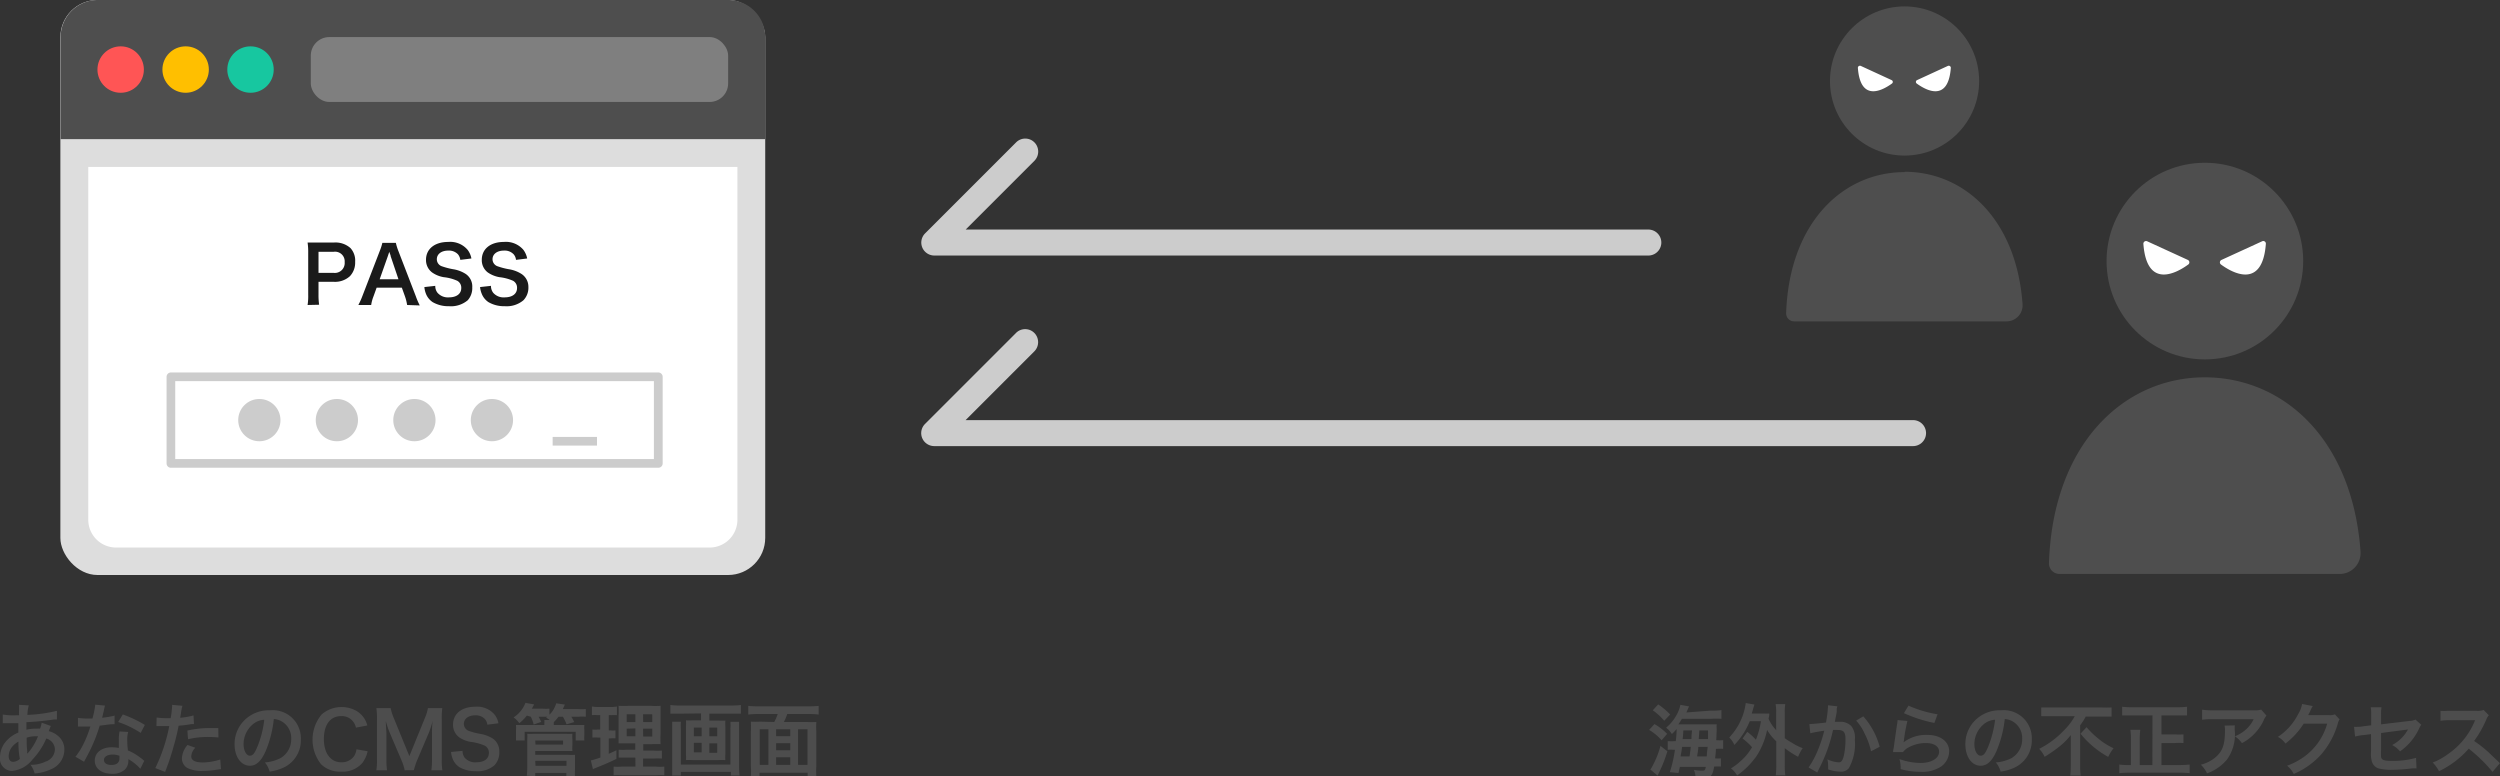
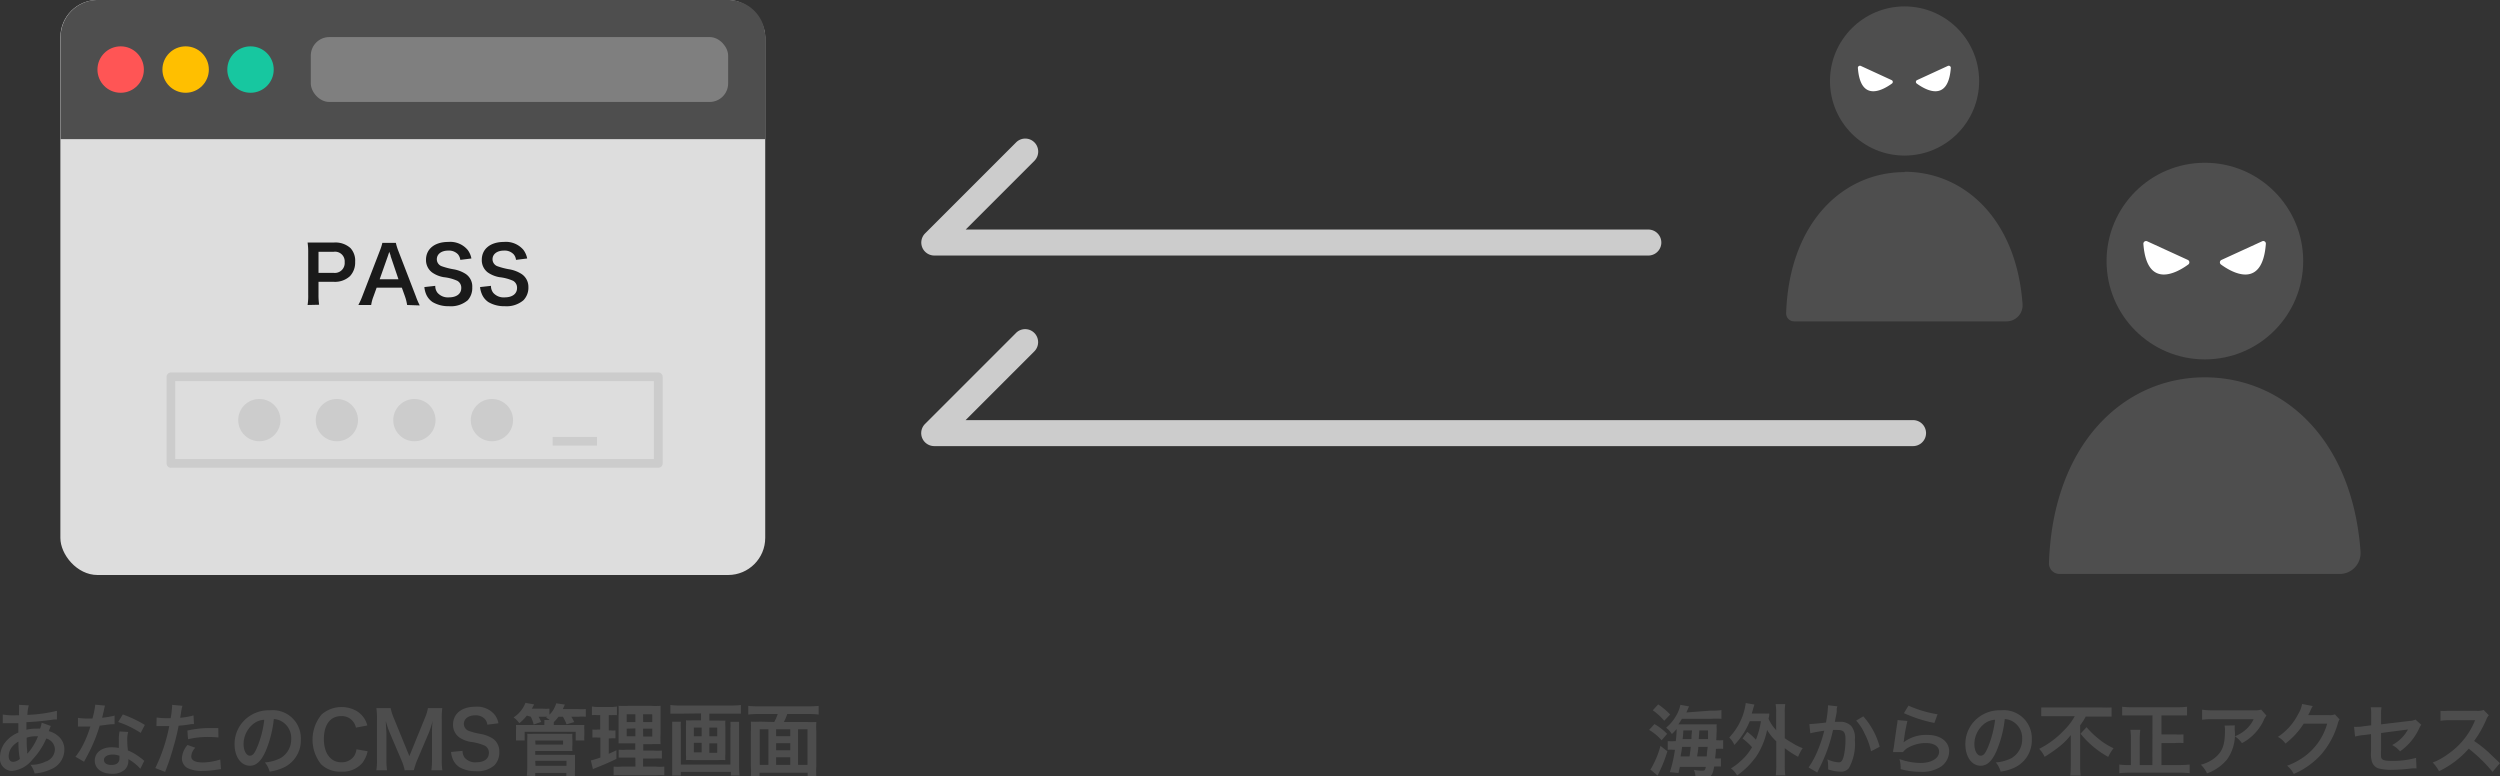
<svg xmlns="http://www.w3.org/2000/svg" viewBox="0 0 288.61 89.61">
  <rect x="0" y="0" width="288.61" height="89.61" fill="#333333" stroke="none" />
  <defs>
    <style>.cls-1{fill:#ddd;}.cls-10,.cls-2,.cls-4{fill:#fff;}.cls-2,.cls-3{fill-rule:evenodd;}.cls-3,.cls-9{fill:#4e4e4e;}.cls-4{opacity:0.28;}.cls-5{fill:#f55;}.cls-6{fill:#ffbf00;}.cls-7{fill:#17c7a0;}.cls-8{fill:#ccc;}.cls-11{fill:#4d4d4d;}.cls-12{fill:#1a1a1a;}</style>
  </defs>
  <title>attackguard_01_3</title>
  <g id="layer2">
    <rect id="SVGID" class="cls-1" x="6.97" width="81.37" height="66.38" rx="4.28" />
-     <path id="SVGID-2" class="cls-2" d="M10.19 19.27h74.94v40.73a3.21 3.21 0 0 1-3.21 3.21h-68.52a3.21 3.21 0 0 1-3.21-3.21z" />
    <path id="SVGID-3" class="cls-3" d="M11.26 0h72.8a4.28 4.28 0 0 1 4.28 4.28v11.78h-81.34v-11.78a4.29 4.29 0 0 1 4.26-4.28z" />
    <rect id="SVGID-4" class="cls-4" x="35.88" y="4.28" width="48.18" height="7.49" rx="2.14" />
    <circle id="SVGID-5" class="cls-5" cx="13.93" cy="8.03" r="2.68" />
    <circle id="SVGID-6" class="cls-6" cx="21.43" cy="8.03" r="2.68" />
    <circle id="SVGID-7" class="cls-7" cx="28.92" cy="8.03" r="2.68" />
    <path class="cls-8" d="M190.29 29.5h-82.43a1.51 1.51 0 0 1-1.39-.93 1.5 1.5 0 0 1 .33-1.63l10.5-10.5a1.49 1.49 0 0 1 2.12 0 1.51 1.51 0 0 1 0 2.12l-7.94 7.94h78.81a1.5 1.5 0 0 1 0 3zM220.85 51.5h-113a1.51 1.51 0 0 1-1.39-.93 1.5 1.5 0 0 1 .33-1.63l10.5-10.5a1.49 1.49 0 0 1 2.12 0 1.51 1.51 0 0 1 0 2.12l-7.94 7.94h109.38a1.5 1.5 0 1 1 0 3zM76 54h-56.27a.5.5 0 0 1-.5-.5v-10a.5.5 0 0 1 .5-.5h56.27a.5.5 0 0 1 .5.5v10a.5.5 0 0 1-.5.5zm-55.77-1h55.26v-9h-55.26z" />
    <circle class="cls-9" cx="254.54" cy="30.14" r="11.35" />
    <path class="cls-9" d="M254.54 43.56c-9.34 0-17.55 7.65-18 21.46a1.22 1.22 0 0 0 1.22 1.24h32.34a2.41 2.41 0 0 0 2.41-2.57c-.93-13-8.91-20.13-18-20.13" />
    <path class="cls-10" d="M261.14 27.86l-4.67 2.14a.31.31 0 0 0-.08.53c1.21.89 4.79 3 5.19-2.38a.3.3 0 0 0-.44-.29zM247.89 27.86l4.67 2.14a.31.31 0 0 1 .07.53c-1.21.89-4.79 3-5.19-2.38a.31.31 0 0 1 .45-.29z" />
    <circle class="cls-9" cx="219.87" cy="9.35" r="8.61" />
    <path class="cls-9" d="M219.87 19.87c-7.09 0-13.32 5.81-13.67 16.29a.92.92 0 0 0 .92.94h24.53a1.85 1.85 0 0 0 1.84-2c-.71-9.84-6.76-15.27-13.62-15.27" />
    <path class="cls-10" d="M224.87 7.61l-3.54 1.63a.23.23 0 0 0-.06.4c.92.67 3.64 2.32 3.94-1.81a.24.24 0 0 0-.34-.22zM214.82 7.61l3.54 1.63a.23.23 0 0 1 .06.4c-.92.67-3.64 2.32-3.94-1.81a.24.24 0 0 1 .34-.22z" />
    <circle class="cls-8" cx="29.94" cy="48.5" r="2.44" />
    <circle class="cls-8" cx="38.89" cy="48.5" r="2.44" />
    <circle class="cls-8" cx="47.84" cy="48.5" r="2.44" />
    <circle class="cls-8" cx="56.79" cy="48.5" r="2.44" />
    <path class="cls-8" d="M63.8 50.94h5.13" />
    <path class="cls-8" d="M63.8 50.44h5.12v1h-5.12z" />
    <path class="cls-11" d="M191 83.59a6.68 6.68 0 0 1 1.46 1.13l-.64.74a5.86 5.86 0 0 0-1.44-1.2zm1.49 3.14a15.17 15.17 0 0 1-.78 2.07l-.35.74-.84-.71a1.73 1.73 0 0 0 .17-.25 10.59 10.59 0 0 0 1-2.47zm-1.06-5.41a7.83 7.83 0 0 1 1.38 1.17l-.69.72a6.33 6.33 0 0 0-1.32-1.21zm6 .72a8.21 8.21 0 0 0 1.3-.06v1a9.89 9.89 0 0 0-1.18 0h-3.38c-.15.25-.26.42-.41.64h4.42a4 4 0 0 0 0 .51c0 .06 0 .5-.05 1.32a5.18 5.18 0 0 0 .8 0v1a4.78 4.78 0 0 0-.75 0h-.09c0 .46-.06.75-.09 1.1a3.62 3.62 0 0 0 .67 0v.94a6.52 6.52 0 0 0-.68 0h-.1c-.19 1.11-.4 1.32-1.34 1.32h-.81a2.34 2.34 0 0 0-.19-.93 5.27 5.27 0 0 0 .91.09c.33 0 .37 0 .47-.44h-3l-.16.71-1-.1a14.35 14.35 0 0 0 .59-2.58h-.13a3.88 3.88 0 0 0-.7 0v-1a6.28 6.28 0 0 0 .83 0h.1a13.38 13.38 0 0 0 .1-1.4 6.74 6.74 0 0 1-.55.58 2.71 2.71 0 0 0-.67-.73 4.91 4.91 0 0 0 1.15-1.37 3.91 3.91 0 0 0 .5-1.27l1 .18-.31.7zm-2.38 5.28c.06-.41.08-.53.14-1.1h-1c-.05.38-.06.47-.18 1.1zm.22-2c0-.29 0-.29.06-1h-1a9.51 9.51 0 0 1-.08 1zm1.77 2c0-.4.07-.74.1-1.1h-1.08c0 .34-.08.71-.14 1.1zm.14-2v-1h-1l-.07 1zM201.71 84.49a6.67 6.67 0 0 1 1 .91 10 10 0 0 0 .58-2.14h-1.29a8.59 8.59 0 0 1-1.78 2.74 2.55 2.55 0 0 0-.59-.86 7.23 7.23 0 0 0 1.65-2.8 8 8 0 0 0 .26-1.18l1 .18c-.06.18-.1.29-.16.52l-.15.51h1.29a6.78 6.78 0 0 0 .73 0c0 .19 0 .23-.08.61a4.5 4.5 0 0 0 .88 1.31v-2a6.33 6.33 0 0 0-.06-1h1.11a5.34 5.34 0 0 0-.06 1v2.93a7.73 7.73 0 0 0 .85.54 5.9 5.9 0 0 0 1.22.61 5.26 5.26 0 0 0-.53 1 10.91 10.91 0 0 1-1.54-1v1.94a8.4 8.4 0 0 0 .06 1.2h-1.1a8.65 8.65 0 0 0 .06-1.2v-2.73a6.06 6.06 0 0 1-1.06-1.31 8.6 8.6 0 0 1-1.21 3 9.24 9.24 0 0 1-2.25 2.25 3 3 0 0 0-.71-.82 6 6 0 0 0 1.06-.79 6.19 6.19 0 0 0 1.37-1.65 6.82 6.82 0 0 0-1.09-1zM212.11 81.54a1.91 1.91 0 0 0-.07.28v.31s0 .19-.16.86a2.78 2.78 0 0 1-.06.34h.56a1.73 1.73 0 0 1 1.33.48 2.15 2.15 0 0 1 .42 1.59 5.75 5.75 0 0 1-.69 3.28 1.15 1.15 0 0 1-1 .4 4.41 4.41 0 0 1-1.39-.26v-.4a3.48 3.48 0 0 0-.09-.76 3.66 3.66 0 0 0 1.32.35c.26 0 .4-.17.54-.61a8.22 8.22 0 0 0 .23-2.05c0-.83-.2-1.08-.92-1.08a5 5 0 0 0-.52 0 17.87 17.87 0 0 1-.55 2 18.75 18.75 0 0 1-1.06 2.48l-.13.27-.08.16-1-.58a10.22 10.22 0 0 0 .94-1.69 15.84 15.84 0 0 0 .87-2.55 15.35 15.35 0 0 0-1.61.29l-.11-1.06c.33 0 1.42-.11 1.92-.18a14.05 14.05 0 0 0 .23-1.82v-.17zm3 1.16a8.74 8.74 0 0 1 1.89 3.51l-1 .52a8 8 0 0 0-.72-2 5.54 5.54 0 0 0-1-1.54zM220.2 83.23a18.58 18.58 0 0 0-.4 2.21 2.38 2.38 0 0 1-.05.26 4.29 4.29 0 0 1 2.73-.86c1.53 0 2.54.76 2.54 1.91a2.18 2.18 0 0 1-.93 1.74 3.9 3.9 0 0 1-2.38.61 8.28 8.28 0 0 1-2.29-.31 3.92 3.92 0 0 0-.14-1.16 7.43 7.43 0 0 0 2.42.45c1.27 0 2.16-.53 2.16-1.3 0-.6-.57-1-1.53-1a4.14 4.14 0 0 0-2.24.65 2.37 2.37 0 0 0-.4.39h-1.14c0-.17 0-.2.08-.54.07-.56.21-1.56.37-2.62a3.44 3.44 0 0 0 .06-.53zm.12-1.77a13.39 13.39 0 0 0 3.36 1l-.37 1a15.93 15.93 0 0 1-3.51-1.13zM230.48 86.71c-.51 1.16-1.09 1.69-1.83 1.69-1 0-1.76-1-1.76-2.49a3.86 3.86 0 0 1 1-2.62 4 4 0 0 1 3.11-1.29 3.24 3.24 0 0 1 3.56 3.34 3.47 3.47 0 0 1-2.19 3.36 5.92 5.92 0 0 1-1.41.38 2.82 2.82 0 0 0-.55-1.06 4.85 4.85 0 0 0 1.79-.49 2.52 2.52 0 0 0 1.25-2.25 2.22 2.22 0 0 0-1.1-2 2 2 0 0 0-.91-.27 13 13 0 0 1-.96 3.7zm-1.32-3.22a3 3 0 0 0-1.23 2.43c0 .74.32 1.32.72 1.32s.6-.38.92-1.15a12.09 12.09 0 0 0 .75-3 2.26 2.26 0 0 0-1.16.4zM236.88 82.68h-1.23v-1.01h6.92a11.77 11.77 0 0 0 1.2 0v1.06h-2.99a6.34 6.34 0 0 1-.64 1v4.67a9.7 9.7 0 0 0 .06 1.14h-1.2a10.33 10.33 0 0 0 .06-1.14v-3.54a7.69 7.69 0 0 1-1.31 1.32 17.22 17.22 0 0 1-1.71 1.19 3.36 3.36 0 0 0-.63-.92 10.28 10.28 0 0 0 2.83-2.1 7.09 7.09 0 0 0 1.28-1.67zm4 1.27a9.89 9.89 0 0 0 1.31 1.28 7.86 7.86 0 0 0 1.81 1.15 4.93 4.93 0 0 0-.62 1 10.86 10.86 0 0 1-3.2-2.68zM248.49 82.59h-3.5v-1a9.4 9.4 0 0 0 1.13.06h5.21a10.26 10.26 0 0 0 1.15-.06v1h-2.95v2.19h1.54a7 7 0 0 0 1 0v1a7.31 7.31 0 0 0-1 0h-1.54v2.54h2.06a10.61 10.61 0 0 0 1.19-.06v1a10.18 10.18 0 0 0-1.18-.06h-5.76a10.68 10.68 0 0 0-1.18.06v-1a7 7 0 0 0 1.17.06h.17v-2.9a8 8 0 0 0-.06-1.17h1.14a9.24 9.24 0 0 0-.06 1.16v2.91h1.46zM258 83.74a3.72 3.72 0 0 0 0 .73 4.94 4.94 0 0 1-.89 3.19 5.26 5.26 0 0 1-2.32 1.62 3.29 3.29 0 0 0-.72-1 4.23 4.23 0 0 0 1.58-.76c.92-.73 1.21-1.51 1.21-3.21a2.06 2.06 0 0 0-.05-.54zm3.65-1.13a2.18 2.18 0 0 0-.36.63 5.73 5.73 0 0 1-1.39 1.81 5.43 5.43 0 0 1-1.08.74 3 3 0 0 0-.82-.79 4.15 4.15 0 0 0 1.32-.82 3.73 3.73 0 0 0 .85-1.15h-4.72a7.89 7.89 0 0 0-1.23.06v-1.16a7.7 7.7 0 0 0 1.24.07h4.7a2.61 2.61 0 0 0 .88-.08zM270.09 83.05a1.43 1.43 0 0 0-.22.54 9.5 9.5 0 0 1-1.87 3.47 9.11 9.11 0 0 1-3.2 2.29 2.83 2.83 0 0 0-.77-.95 8.3 8.3 0 0 0 2-1.06 7.08 7.08 0 0 0 2.63-3.8h-2.71a8.84 8.84 0 0 1-2.11 2.3 2.37 2.37 0 0 0-.87-.77 6.87 6.87 0 0 0 2.33-2.61 3.31 3.31 0 0 0 .46-1.19l1.24.24a1.29 1.29 0 0 0-.16.28l-.12.25a1.44 1.44 0 0 1-.11.24l-.15.28h2.44a1.57 1.57 0 0 0 .65-.09zM279.52 83.67a2.26 2.26 0 0 0-.25.44 6.6 6.6 0 0 1-2.2 2.63 3 3 0 0 0-.91-.73 4.52 4.52 0 0 0 1.49-1.27 5.6 5.6 0 0 0 .34-.53l-.34.05-2.77.36v2a5.55 5.55 0 0 0 0 .77c.07.35.35.45 1.27.45a9.83 9.83 0 0 0 2.77-.35l.05 1.22a3.38 3.38 0 0 0-.55 0 19.87 19.87 0 0 1-2.23.16 6.07 6.07 0 0 1-1.6-.16 1.19 1.19 0 0 1-.78-.83 3.45 3.45 0 0 1-.09-1.13v-2l-.84.11a5.14 5.14 0 0 0-1 .17l-.12-1.12h.24c.16 0 .55 0 .79-.06l.95-.12v-1.22a5.08 5.08 0 0 0-.05-.86h1.24a4.9 4.9 0 0 0-.05.84v1.13l3.27-.39a1.8 1.8 0 0 0 .7-.16zM287.75 89.11a17.53 17.53 0 0 0-2.75-2.68 10.65 10.65 0 0 1-3.43 2.6 4 4 0 0 0-.73-1 7.48 7.48 0 0 0 1.8-1 8.61 8.61 0 0 0 3-3.66l.1-.23h-3a8.3 8.3 0 0 0-1 .07v-1.15a4.54 4.54 0 0 0 .8 0h3.38a2 2 0 0 0 .8-.1l.6.61a1.71 1.71 0 0 0-.29.49 12.26 12.26 0 0 1-1.41 2.48 13.76 13.76 0 0 1 1.67 1.31l1.31 1.25zM5.87 83.81a1.25 1.25 0 0 0-.11.26l-.13.34a2.34 2.34 0 0 1 .94.45 2 2 0 0 1 .86 1.7 2.45 2.45 0 0 1-1.55 2.25 5.25 5.25 0 0 1-1.88.48 2.88 2.88 0 0 0-.48-1 3.77 3.77 0 0 0 1.72-.36 1.53 1.53 0 0 0 1.1-1.43 1.33 1.33 0 0 0-1-1.24 8.12 8.12 0 0 1-1.57 2.4 3.45 3.45 0 0 1-2.37 1.34 1.42 1.42 0 0 1-1.4-1.62 2.82 2.82 0 0 1 .89-2 3.66 3.66 0 0 1 1.23-.81v-1.08h-1.8v-1a8 8 0 0 0 1.68.08h.2a4.58 4.58 0 0 1 0-.54v-.51a.47.47 0 0 0 0-.15l1.12.06a5.08 5.08 0 0 0-.16 1.1 16.81 16.81 0 0 0 3.41-.47v1h-.35a29.8 29.8 0 0 1-3.17.31v.87a4.88 4.88 0 0 1 1.24-.12 2.25 2.25 0 0 1 .34 0 3.54 3.54 0 0 0 .18-.69zm-4.46 2.39a1.78 1.78 0 0 0-.41 1.1c0 .4.2.65.51.65a1.19 1.19 0 0 0 .78-.34 10.35 10.35 0 0 1-.16-2 2.67 2.67 0 0 0-.72.59zm1.77.8a.35.35 0 0 1 .1-.13 6.84 6.84 0 0 0 1.11-1.87h-.23a3.21 3.21 0 0 0-1.08.16c0 .83 0 .92.06 1.55a.41.41 0 0 1 0 .12.38.38 0 0 0 0 .1zM12.12 81.46a5.45 5.45 0 0 0-.14.61l-.19.79a9.25 9.25 0 0 0 1.44-.25v1a1.58 1.58 0 0 0-.29 0c-.32 0-.87.11-1.43.16a17.93 17.93 0 0 1-1 2.61c-.21.44-.29.6-.63 1.23a3.61 3.61 0 0 0-.17.33l-1-.58a7.49 7.49 0 0 0 .87-1.36 12.69 12.69 0 0 0 .85-2.13h-1.43v-1a6.42 6.42 0 0 0 1.21.08h.46a9.82 9.82 0 0 0 .33-1.6zm4.08 7.29a5.25 5.25 0 0 0-1.38-1.11v.18a1.44 1.44 0 0 1-.38 1 2.08 2.08 0 0 1-1.5.51c-1.19 0-2-.6-2-1.52s.8-1.54 1.94-1.54a4 4 0 0 1 .84.08v-1a4.34 4.34 0 0 1 .08-.91l1 .06a3 3 0 0 0-.11.91 10 10 0 0 0 .08 1.23 5.65 5.65 0 0 1 1.43.83 2.91 2.91 0 0 1 .31.24l.14.13zm-3.2-1.64c-.59 0-1 .24-1 .62s.33.58.88.58.91-.25.91-.75v-.31a2.23 2.23 0 0 0-.79-.14zm3.24-2.5a11.21 11.21 0 0 0-2.6-1.26l.54-.87a13.37 13.37 0 0 1 2.54 1.21zM18.08 82.83a7.58 7.58 0 0 0 1.21.08h.41a11 11 0 0 0 .17-1.37 1.23 1.23 0 0 0 0-.17l1.19.11a6 6 0 0 0-.17.87l-.09.51a7.57 7.57 0 0 0 1.54-.27l.05 1h-.29a12.5 12.5 0 0 1-1.48.19c-.1.56-.32 1.51-.56 2.33a28.27 28.27 0 0 1-1 3l-1.13-.44a19.44 19.44 0 0 0 1.61-4.85h-1.48zm4.47 3.49a1.51 1.51 0 0 0-.47 1c0 .46.45.7 1.35.7a6.86 6.86 0 0 0 2-.34l.08 1.11-.44.06a10.33 10.33 0 0 1-1.67.15 3.69 3.69 0 0 1-1.81-.36 1.31 1.31 0 0 1-.59-1.12 2.56 2.56 0 0 1 .65-1.52zm2.67-1.18a10.47 10.47 0 0 0-1.14-.06 9.57 9.57 0 0 0-2.37.26l-.08-1a11.74 11.74 0 0 1 2.68-.29h.89zM30.67 86.71c-.51 1.16-1.09 1.69-1.82 1.69-1 0-1.77-1-1.77-2.49a3.86 3.86 0 0 1 1-2.62 4 4 0 0 1 3.09-1.29 3.24 3.24 0 0 1 3.56 3.34 3.47 3.47 0 0 1-2.19 3.36 5.92 5.92 0 0 1-1.41.38 2.82 2.82 0 0 0-.55-1.06 4.85 4.85 0 0 0 1.79-.49 2.52 2.52 0 0 0 1.25-2.25 2.22 2.22 0 0 0-1.1-2 2 2 0 0 0-.91-.27 13 13 0 0 1-.94 3.7zm-1.32-3.22a3 3 0 0 0-1.23 2.43c0 .74.32 1.32.72 1.32s.6-.38.92-1.15a11.67 11.67 0 0 0 .75-3 2.26 2.26 0 0 0-1.16.4zM42.44 86.73a3.4 3.4 0 0 1-.61 1.35 3 3 0 0 1-2.45 1 3.12 3.12 0 0 1-2.32-.86 4.57 4.57 0 0 1 .07-5.74 3.52 3.52 0 0 1 4-.42 2.73 2.73 0 0 1 1 1 3.22 3.22 0 0 1 .28.69l-1.32.25a1.78 1.78 0 0 0-.38-.77 1.64 1.64 0 0 0-1.32-.56c-1.27 0-2 1-2 2.65s.79 2.68 2 2.68a1.74 1.74 0 0 0 1.46-.67 1.81 1.81 0 0 0 .3-.83zM46.72 88.92a6.23 6.23 0 0 0-.4-1.22l-1.32-3.09a10.61 10.61 0 0 1-.46-1.37c0 .47.07 1.21.07 1.41v2.95a8.87 8.87 0 0 0 .07 1.32h-1.23a7.89 7.89 0 0 0 .07-1.32v-4.52a8.23 8.23 0 0 0-.07-1.33h1.65a6.11 6.11 0 0 0 .33 1.07l1.83 4.47 1.82-4.47a4.8 4.8 0 0 0 .32-1.07h1.66a8.53 8.53 0 0 0-.06 1.33v4.52a7.35 7.35 0 0 0 .07 1.32h-1.27a9.05 9.05 0 0 0 .07-1.32v-3c0-.78.06-1.24.07-1.37a10.89 10.89 0 0 1-.41 1.31l-1.35 3.17a8 8 0 0 0-.4 1.2zM53.4 86.68a1.29 1.29 0 0 0 .25.8 1.6 1.6 0 0 0 1.35.52c.9 0 1.44-.41 1.44-1.08a.91.91 0 0 0-.44-.82 5.47 5.47 0 0 0-1.56-.44 3.25 3.25 0 0 1-1.44-.55 1.78 1.78 0 0 1-.7-1.46c0-1.25 1-2.06 2.56-2.06a2.63 2.63 0 0 1 2.24.91 2.22 2.22 0 0 1 .44 1l-1.28.16a1.22 1.22 0 0 0-.27-.64 1.44 1.44 0 0 0-1.13-.44c-.78 0-1.31.4-1.31 1a.86.86 0 0 0 .61.81 8.06 8.06 0 0 0 1.27.33 3.89 3.89 0 0 1 1.47.55 1.78 1.78 0 0 1 .74 1.55 2.13 2.13 0 0 1-.56 1.53 3 3 0 0 1-2.16.68 3.64 3.64 0 0 1-1.89-.47 2.08 2.08 0 0 1-.79-1 3 3 0 0 1-.17-.75zM60.82 82.61a5.15 5.15 0 0 1-.87.88 2.61 2.61 0 0 0-.66-.67 3.5 3.5 0 0 0 1.37-1.68l1 .18a4.14 4.14 0 0 1-.27.49h1.24a5.26 5.26 0 0 0 .8 0v.7a3 3 0 0 0 .78-1.32l1 .15-.24.52h1.77a6.71 6.71 0 0 0 .89 0v.88a6.25 6.25 0 0 0-.84 0h-.84a4.07 4.07 0 0 1 .34.62l-.89.26a4.4 4.4 0 0 0-.42-.88h-.5a5.45 5.45 0 0 1-.55.63v.33h3.53a2.76 2.76 0 0 0 0 .56v.63a3.13 3.13 0 0 0 0 .59h-1v-1h-5.89v1h-1v-1.2a4.4 4.4 0 0 0 0-.58h3.27v-.15a2.75 2.75 0 0 0 0-.43h.62a3.06 3.06 0 0 0-.42-.28l.14-.1h-1a6.7 6.7 0 0 1 .3.6l-.87.3a4.32 4.32 0 0 0-.33-.9zm0 6.94a9.66 9.66 0 0 0 .05-1v-3.24a3.32 3.32 0 0 0 0-.6 5.53 5.53 0 0 0 .76 0h3.67a5.57 5.57 0 0 0 .78 0 3.76 3.76 0 0 0 0 .61v.68a4.59 4.59 0 0 0 0 .7h-4.29v.44h3.86a4.73 4.73 0 0 0 .73 0v1.66a7 7 0 0 0 0 .82h-1v-.39h-3.59v.39zm1-3.59h3.18v-.47h-3.21zm0 2.45h3.58v-.58h-3.61zM69 82.56a3.39 3.39 0 0 0-.67 0v-1a4.29 4.29 0 0 0 .82.06h1.27a3.56 3.56 0 0 0 .8-.06v1a4.83 4.83 0 0 0-.67 0h-.27v1.76h.21a2.43 2.43 0 0 0 .56 0v.92a3.2 3.2 0 0 0-.56 0h-.21v1.78c.38-.17.49-.21.88-.41v1c-.78.38-1.13.54-2.53 1.1l-.18.08-.24-1a10 10 0 0 0 1.1-.34v-2.3h-.31a2.78 2.78 0 0 0-.61 0v-.93a2.92 2.92 0 0 0 .63 0h.27v-1.66zm4.35 4.9h-1.93v-.91a6.19 6.19 0 0 0 .92 0h1v-.74h-1.93v-3.12a11.71 11.71 0 0 0 0-1.21 9.6 9.6 0 0 0 1.21 0h2.48a7.11 7.11 0 0 0 1.16 0v3.22a11 11 0 0 0 0 1.21 8.3 8.3 0 0 0-1 0h-1v.74h1.15a7.44 7.44 0 0 0 1 0v.92a7.67 7.67 0 0 0-.95 0h-1.22v.93h1.45a5.76 5.76 0 0 0 1 0v1a9.11 9.11 0 0 0-1 0h-3.85a9.34 9.34 0 0 0-1 0v-1a5.09 5.09 0 0 0 .91 0h1.61zm-1-5v.9h1v-.9zm0 1.66v.88h1v-.91zm1.9-.76h1.05v-.9h-1.06zm0 1.67h1.05v-.91h-1.06zM78.5 82.39h-1.11v-1a8.83 8.83 0 0 0 1.09.06h5.94a9.53 9.53 0 0 0 1.11-.06v1h-3.64v.8h1.11a7.26 7.26 0 0 0 .74 0 4.14 4.14 0 0 0 0 .67v3.22a3.84 3.84 0 0 0 0 .67 5.19 5.19 0 0 0-.79 0h-2.95a5.33 5.33 0 0 0-.81 0 4.06 4.06 0 0 0 0-.67v-3.25a4.38 4.38 0 0 0 0-.67 7.26 7.26 0 0 0 .74 0h1v-.8zm6.82.94v5a10.68 10.68 0 0 0 .06 1.2h-1v-.42h-5.78v.42h-1v-6.21h1a7.38 7.38 0 0 0 0 .8v4.15h5.72v-4.16a5.39 5.39 0 0 0 0-.78zm-5.22.67v1h.9v-1zm0 1.75v1.1h.9v-1.1zm1.79-.75h.91v-1h-.91zm0 1.91h.91v-1.1h-.91zM89.38 83.35a4.9 4.9 0 0 0 .4-.92h-2.29a8.83 8.83 0 0 0-1.11.06v-1a9.05 9.05 0 0 0 1.1.05h5.93a9.15 9.15 0 0 0 1.1-.05v1a8.77 8.77 0 0 0-1.1-.06h-2.53a5.41 5.41 0 0 1-.39.92h2.69a10.29 10.29 0 0 0 1.06 0 9.3 9.3 0 0 0 0 1.16v3.92a10.49 10.49 0 0 0 0 1.22h-1v-.44h-5.56v.43h-1a8.65 8.65 0 0 0 0-1.22v-3.96a10.26 10.26 0 0 0 0-1.15 10 10 0 0 0 1.06 0zm-.67.84h-1v4.11h1zm.89.8h1.63v-.8h-1.63zm1.63.81h-1.63v.81h1.63zm0 2.5v-.88h-1.63v.88zm.9 0h1.09v-4.11h-1.09z" />
    <path class="cls-12" d="M35.51 35.21a6.8 6.8 0 0 0 .07-1.21v-4.83a7.38 7.38 0 0 0-.07-1.17h3.03a2.59 2.59 0 0 1 1.92.64 2.14 2.14 0 0 1 .54 1.59 2.28 2.28 0 0 1-.6 1.65 2.55 2.55 0 0 1-1.92.65h-1.71v1.47a8 8 0 0 0 .07 1.18zm3-3.71a1.14 1.14 0 0 0 1.28-1.24 1.11 1.11 0 0 0-1.28-1.19h-1.74v2.43zM47 35.21a5.5 5.5 0 0 0-.25-1l-.36-1h-2.91l-.36 1a4.46 4.46 0 0 0-.27 1h-1.48a8.84 8.84 0 0 0 .48-1.07l2-5.19a6.17 6.17 0 0 0 .29-.91h1.56a6.3 6.3 0 0 0 .3.96l2 5.19a8.33 8.33 0 0 0 .46 1.07zm-1.9-5.63c0-.1-.06-.21-.16-.51l-.17.51-.94 2.66h2.17zM50.25 33a1.23 1.23 0 0 0 .25.79 1.58 1.58 0 0 0 1.31.54c.9 0 1.44-.41 1.44-1.08a.91.91 0 0 0-.45-.83 5.1 5.1 0 0 0-1.56-.42 3.25 3.25 0 0 1-1.36-.55 1.78 1.78 0 0 1-.7-1.46c0-1.25 1-2.06 2.56-2.06a2.63 2.63 0 0 1 2.24.91 2.32 2.32 0 0 1 .44 1l-1.28.16a1.26 1.26 0 0 0-.27-.64 1.43 1.43 0 0 0-1.13-.43c-.78 0-1.31.4-1.31 1a.85.85 0 0 0 .61.82 8.06 8.06 0 0 0 1.27.33 3.76 3.76 0 0 1 1.46.55 1.74 1.74 0 0 1 .75 1.54 2.11 2.11 0 0 1-.52 1.49 3 3 0 0 1-2.16.69 3.61 3.61 0 0 1-1.89-.47 2.07 2.07 0 0 1-.79-1 2.8 2.8 0 0 1-.17-.74zM56.68 33a1.29 1.29 0 0 0 .25.79 1.58 1.58 0 0 0 1.32.54c.9 0 1.44-.41 1.44-1.08a.91.91 0 0 0-.45-.83 5.24 5.24 0 0 0-1.57-.42 3.37 3.37 0 0 1-1.36-.55 1.77 1.77 0 0 1-.69-1.46c0-1.25 1-2.06 2.55-2.06a2.65 2.65 0 0 1 2.25.91 2.44 2.44 0 0 1 .44 1l-1.29.16a1.18 1.18 0 0 0-.27-.64 1.42 1.42 0 0 0-1.13-.43c-.78 0-1.31.4-1.31 1a.86.86 0 0 0 .61.82 8.06 8.06 0 0 0 1.27.33 3.82 3.82 0 0 1 1.47.55 1.77 1.77 0 0 1 .79 1.5 2.08 2.08 0 0 1-.57 1.53 3 3 0 0 1-2.15.69 3.59 3.59 0 0 1-1.89-.47 2.07 2.07 0 0 1-.79-1 2.73 2.73 0 0 1-.18-.74z" />
  </g>
</svg>